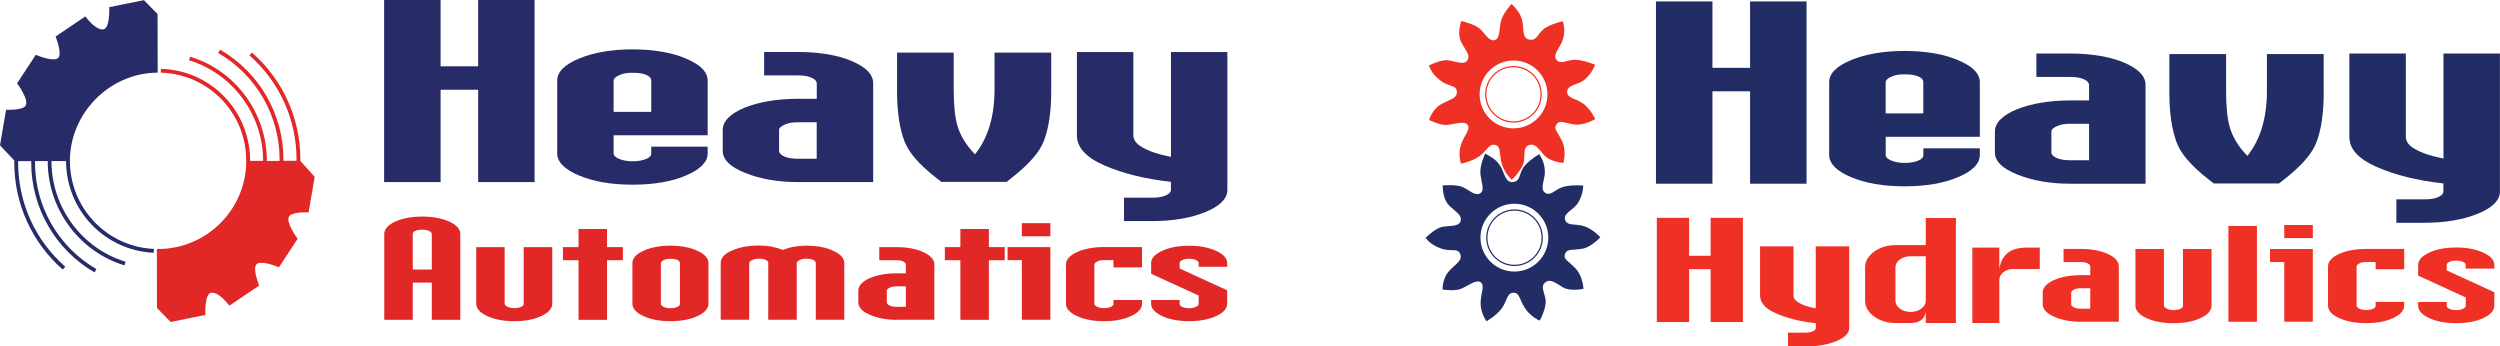
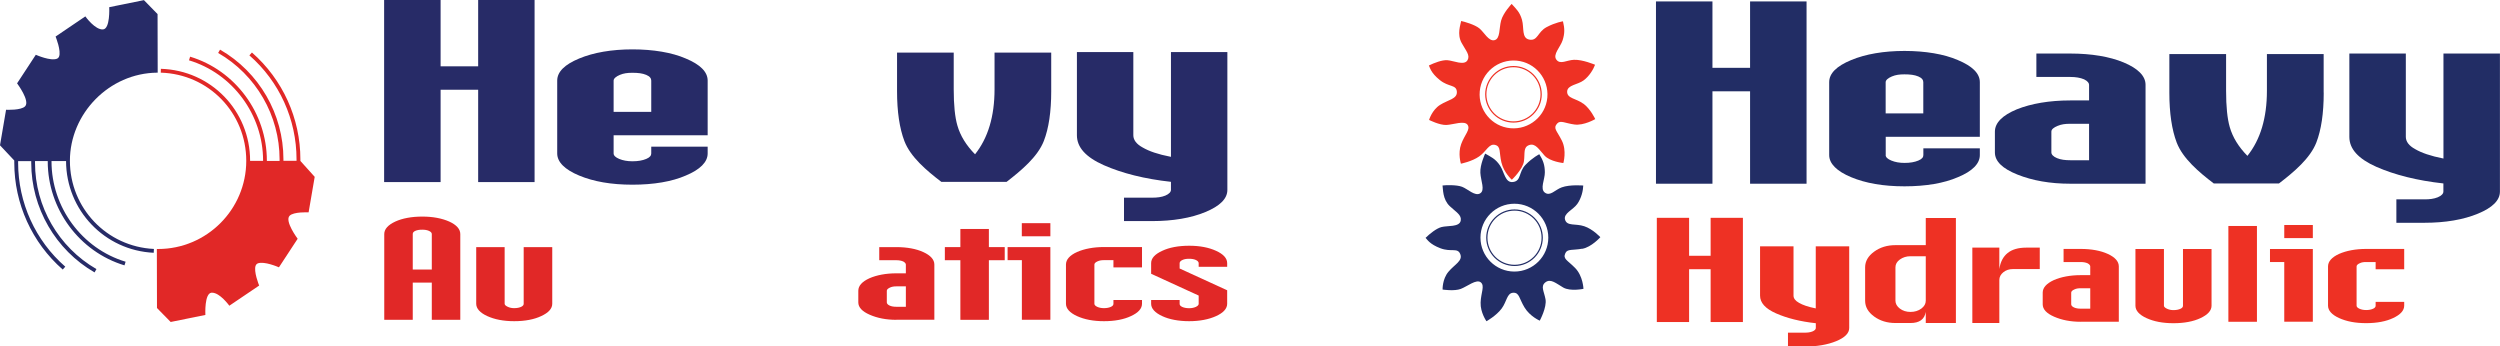
<svg xmlns="http://www.w3.org/2000/svg" viewBox="0 0 383.34 53.13" id="Layer_3">
  <defs>
    <style>.cls-1{fill:#e12827;}.cls-2{fill:#222d65;}.cls-3{fill:#272b67;}.cls-4{fill:#ee3124;}</style>
  </defs>
  <path d="M24.18,10.98l-.02-8.8v-.02L22.07.02l-5.32,1.08v.05s.16,3.28-.95,3.36c-1.2.1-2.67-1.93-2.68-1.95l-.03-.05-4.53,3.07-.04.03.02.04s.88,2.17.51,3.04c-.06.15-.16.25-.3.31-1,.4-3.18-.57-3.21-.58l-.05-.02-2.87,4.38.02.03s2,2.67,1.21,3.49c-.61.64-2.84.53-2.87.53h-.05s-.93,5.45-.93,5.45l2.19,2.33c0,.11,0,.22,0,.33,0,6.29,2.71,12.26,7.43,16.39l.39-.44c-4.6-4.01-7.23-9.83-7.23-15.95,0-.08,0-.15,0-.23h2.01c0,.08,0,.17,0,.25,0,6.91,3.72,13.35,9.71,16.81l.29-.51c-5.81-3.35-9.42-9.6-9.42-16.3,0-.09,0-.17,0-.26h1.95s0,.03,0,.05c0,7.29,4.84,13.85,11.77,15.94l.17-.56c-6.69-2.01-11.36-8.34-11.36-15.37,0-.02,0-.04,0-.06h2.23c.02,7.53,5.91,13.71,13.44,14.06l.03-.59c-7.22-.34-12.88-6.27-12.88-13.51s6.01-13.45,13.39-13.52c0,0,.06,0,.07,0v-.16Z" class="cls-3" />
  <path d="M46.07,24.69h-.01c0-.09,0-.17,0-.25,0-6.29-2.71-12.26-7.43-16.39l-.39.44c4.6,4.01,7.23,9.83,7.23,15.94,0,.08,0,.15,0,.23h-2.01c0-.08,0-.17,0-.25,0-6.91-3.72-13.35-9.72-16.8l-.29.51c5.81,3.35,9.42,9.6,9.42,16.3,0,.09,0,.17,0,.26h-1.95s0-.03,0-.05c0-7.3-4.84-13.85-11.77-15.94l-.17.56c6.69,2.01,11.36,8.34,11.36,15.37,0,.02,0,.03,0,.05h-1.99s0,0,0-.02h0s0,0,0,0c0,0,0,0,0,0h0c0-7.68-6.01-13.87-13.68-14.1l-.02.59c7.35.22,13.11,6.16,13.11,13.52,0,7.46-6.07,13.52-13.52,13.52h-.19v.22h0s.02,8.81.02,8.81v.02l2.1,2.14,5.27-1.07h.05s0-.06,0-.06c0-.03-.16-3.28.95-3.36.03,0,.05,0,.08,0,1.19,0,2.59,1.93,2.61,1.95l.03.05,4.54-3.07.04-.03-.02-.04s-.88-2.17-.51-3.04c.07-.15.16-.25.3-.31,1-.39,3.19.57,3.21.58l.05.02,2.85-4.35.02-.03-.02-.03s-2-2.67-1.22-3.49c.61-.64,2.85-.53,2.87-.53h.05s.93-5.42.93-5.42v-.03s-2.17-2.41-2.17-2.41Z" class="cls-1" />
  <polygon points="67.56 10.17 73.32 10.17 73.32 0 81.97 0 81.97 27.92 73.32 27.92 73.32 13.76 67.56 13.76 67.56 27.92 58.9 27.92 58.9 0 67.56 0 67.56 10.17" class="cls-3" />
  <path d="M94.09,17.15h5.77v-4.79c0-.32-.19-.64-.77-.88-.58-.24-1.25-.32-2.12-.32-.77,0-1.35.08-1.92.32-.58.24-.96.56-.96.88v4.79ZM94.09,23.53c0,.32.29.6.86.84.58.24,1.25.36,2.02.36.87,0,1.54-.12,2.12-.36.57-.24.77-.52.77-.84v-1.04h8.65v1.04c0,1.32-1.15,2.47-3.36,3.39-2.11.92-4.9,1.4-8.17,1.4s-5.96-.48-8.17-1.4c-2.21-.92-3.37-2.07-3.37-3.39v-11.17c0-1.35,1.15-2.47,3.37-3.39,2.21-.92,5-1.4,8.17-1.4s6.06.48,8.17,1.4c2.21.92,3.36,2.04,3.36,3.39v8.38h-14.42v2.79Z" class="cls-3" />
-   <path d="M125.23,18.75h-2.89c-.77,0-1.34.08-1.92.32-.58.24-.96.52-.96.88v3.19c0,.32.29.64.86.88.58.24,1.25.32,2.02.32h2.89v-5.58ZM122.35,27.92c-3.08,0-5.77-.48-8.07-1.4-2.31-.92-3.46-2.03-3.46-3.39v-3.19c0-1.36,1.15-2.51,3.36-3.43,2.21-.88,5-1.36,8.17-1.36h2.89v-2.39c0-.24-.19-.56-.77-.84-.58-.24-1.25-.36-2.11-.36h-5.19v-3.59h5.19c3.27,0,6.06.48,8.17,1.36,2.21.92,3.36,2.07,3.36,3.43v15.16h-11.54Z" class="cls-3" />
  <path d="M179.55,27.88c-4.04-.44-7.5-1.32-10.29-2.55-2.79-1.24-4.13-2.75-4.13-4.59V7.98h8.65v12.76c0,.72.48,1.36,1.44,1.88.96.56,2.31,1.04,4.33,1.43V7.98h8.65v21.14c0,1.36-1.15,2.47-3.36,3.39-2.21.92-5,1.39-8.17,1.39h-4.32v-3.59h4.32c.77,0,1.44-.08,2.02-.32.57-.24.86-.56.86-.88v-1.24Z" class="cls-3" />
  <path d="M66.21,41.33v-5.44c0-.2-.15-.36-.44-.49-.29-.13-.63-.18-1.02-.18-.44,0-.78.05-1.07.18-.29.13-.39.29-.39.49v5.44h2.92ZM63.29,43.33v5.71h-4.37v-13.15c0-.76.58-1.4,1.7-1.92,1.07-.49,2.48-.76,4.13-.76s3.01.27,4.13.76c1.12.51,1.7,1.16,1.7,1.92v13.15h-4.37v-5.71h-2.92Z" class="cls-1" />
  <path d="M73.01,37.89h4.37v8.69c0,.18.19.33.49.47.29.13.58.2.97.2.44,0,.78-.07,1.07-.2.29-.14.39-.29.39-.47v-8.69h4.38v8.69c0,.74-.58,1.38-1.7,1.89-1.07.51-2.48.78-4.13.78s-3.01-.27-4.13-.78c-1.12-.51-1.7-1.16-1.7-1.89v-8.69Z" class="cls-1" />
-   <polygon points="88.71 37.89 88.71 35.11 93.08 35.11 93.08 37.89 95.51 37.89 95.51 39.9 93.08 39.9 93.08 49.04 88.71 49.04 88.71 39.9 86.32 39.9 86.32 37.89 88.71 37.89" class="cls-1" />
-   <path d="M101.34,46.59c0,.18.15.33.44.47.29.13.63.2,1.02.2.44,0,.78-.07,1.07-.2.29-.13.39-.29.39-.47v-6.24c0-.18-.1-.36-.39-.49-.29-.13-.63-.18-1.07-.18-.39,0-.68.04-.97.18-.29.13-.49.31-.49.49v6.24ZM106.93,38.45c1.12.51,1.7,1.14,1.7,1.89v6.24c0,.74-.58,1.38-1.7,1.89-1.07.51-2.48.78-4.13.78s-3.01-.27-4.13-.78c-1.12-.51-1.7-1.16-1.7-1.89v-6.24c0-.76.58-1.38,1.7-1.89,1.12-.51,2.53-.78,4.13-.78s3.06.27,4.13.78" class="cls-1" />
-   <path d="M112.22,38.43c1.12-.51,2.53-.78,4.13-.78.63,0,1.31.05,1.94.16.63.13,1.17.29,1.75.51.53-.2,1.02-.36,1.7-.49.63-.11,1.26-.16,1.89-.16,1.65,0,3.06.27,4.13.78,1.12.51,1.7,1.14,1.7,1.89v8.69h-4.37v-8.69c0-.18-.1-.36-.39-.49-.29-.13-.63-.18-1.07-.18-.39,0-.68.05-.97.18-.29.13-.49.31-.49.49v8.69h-4.37v-8.69c0-.18-.1-.36-.39-.49-.29-.13-.63-.18-1.07-.18-.39,0-.68.05-.97.18-.29.13-.49.31-.49.49v8.69h-4.37v-8.72c0-.76.58-1.4,1.7-1.89" class="cls-1" />
  <path d="M138.9,43.91h-1.46c-.39,0-.68.05-.97.18-.29.14-.49.29-.49.49v1.79c0,.18.15.36.44.49.29.13.63.18,1.02.18h1.46v-3.12ZM137.44,49.04c-1.56,0-2.92-.27-4.08-.78-1.17-.51-1.75-1.14-1.75-1.89v-1.79c0-.76.58-1.4,1.7-1.91,1.12-.49,2.53-.76,4.13-.76h1.46v-1.34c0-.13-.1-.31-.39-.47-.29-.13-.63-.2-1.07-.2h-2.62v-2.01h2.62c1.65,0,3.06.27,4.13.76,1.12.51,1.7,1.16,1.7,1.91v8.47h-5.83Z" class="cls-1" />
  <polygon points="147.26 37.89 147.26 35.11 151.63 35.11 151.63 37.89 154.06 37.89 154.06 39.9 151.63 39.9 151.63 49.04 147.26 49.04 147.26 39.9 144.88 39.9 144.88 37.89 147.26 37.89" class="cls-1" />
  <path d="M156.68,34.22h4.38v2.01h-4.38v-2.01ZM154.5,37.89h6.56v11.14h-4.37v-9.14h-2.19v-2Z" class="cls-1" />
  <path d="M170.73,41.01v-1.12h-1.46c-.39,0-.68.05-.97.18-.29.13-.49.29-.49.49v6.02c0,.18.15.33.44.47.29.13.63.2,1.02.2.44,0,.78-.07,1.07-.2.29-.13.39-.29.39-.47v-.58h4.38v.58c0,.74-.58,1.38-1.7,1.89-1.07.51-2.48.78-4.13.78s-3.01-.27-4.13-.78c-1.12-.51-1.7-1.16-1.7-1.89v-6.02c0-.76.58-1.41,1.7-1.92,1.12-.49,2.53-.76,4.13-.76h5.83v3.12h-4.38Z" class="cls-1" />
  <path d="M180.88,46.01v.58c0,.18.1.33.39.47.29.13.63.2,1.07.2.39,0,.73-.07,1.02-.2.29-.14.44-.29.44-.47v-1.27l-7.29-3.34v-1.63c0-.76.59-1.38,1.7-1.89,1.07-.51,2.48-.78,4.13-.78s3.01.27,4.13.78c1.12.51,1.7,1.14,1.7,1.89v.56h-4.37v-.56c0-.18-.15-.36-.44-.49-.29-.13-.63-.18-1.02-.18-.44,0-.73.05-1.02.18-.29.13-.44.31-.44.49v.82l7.29,3.34v2.07c0,.74-.58,1.38-1.7,1.89-1.12.51-2.53.78-4.13.78s-3.06-.27-4.13-.78c-1.11-.51-1.7-1.16-1.7-1.89v-.58h4.37Z" class="cls-1" />
  <path d="M161.19,13.98c0,3.15-.38,5.7-1.13,7.63-.94,2.42-3.43,4.51-5.72,6.28h-9.99c-2.3-1.75-4.74-3.83-5.67-6.25-.75-1.97-1.13-4.52-1.13-7.66v-5.91h8.69v5.63c0,2.42.19,4.27.56,5.54.45,1.58,1.36,3.05,2.71,4.42,1.99-2.5,2.99-5.82,2.99-9.96v-5.63h8.69v5.91Z" class="cls-3" />
  <path d="M262.58,10.4h5.77V.22h8.66v27.95h-8.66v-14.17h-5.77v14.17h-8.66V.22h8.66v10.18Z" class="cls-2" />
  <path d="M289.14,23.78c0,.32.29.6.87.84.58.24,1.25.36,2.02.36.87,0,1.54-.12,2.12-.36.58-.24.77-.52.77-.84v-1.04h8.66v1.04c0,1.32-1.15,2.48-3.37,3.39-2.12.92-4.91,1.4-8.18,1.4s-5.97-.48-8.18-1.4c-2.21-.92-3.37-2.08-3.37-3.39v-11.18c0-1.36,1.15-2.47,3.37-3.39,2.21-.92,5-1.4,8.18-1.4s6.06.48,8.18,1.4c2.21.92,3.37,2.04,3.37,3.39v8.38h-14.43v2.79ZM289.14,17.39h5.77v-4.79c0-.32-.19-.64-.77-.88-.58-.24-1.25-.32-2.12-.32-.77,0-1.35.08-1.92.32-.58.24-.96.56-.96.88v4.79Z" class="cls-2" />
  <path d="M317.43,28.17c-3.08,0-5.77-.48-8.08-1.4-2.31-.92-3.46-2.04-3.46-3.39v-3.19c0-1.36,1.15-2.51,3.37-3.43,2.21-.88,5-1.36,8.18-1.36h2.89v-2.4c0-.24-.19-.56-.77-.84-.58-.24-1.25-.36-2.12-.36h-5.19v-3.59h5.19c3.27,0,6.06.48,8.18,1.36,2.21.92,3.37,2.08,3.37,3.43v15.17h-11.55ZM320.32,18.98h-2.89c-.77,0-1.35.08-1.92.32-.58.24-.96.52-.96.88v3.19c0,.32.29.64.87.88.58.24,1.25.32,2.02.32h2.89v-5.59Z" class="cls-2" />
  <path d="M374.68,28.13c-4.04-.44-7.5-1.32-10.3-2.55-2.79-1.24-4.14-2.75-4.14-4.59v-12.78h8.66v12.78c0,.72.48,1.36,1.44,1.88.96.56,2.31,1.04,4.33,1.44V8.21h8.66v21.16c0,1.36-1.16,2.48-3.37,3.39-2.21.92-5,1.4-8.18,1.4h-4.33v-3.59h4.33c.77,0,1.44-.08,2.02-.32.58-.24.86-.56.86-.88v-1.24Z" class="cls-2" />
  <path d="M356.31,14.21c0,3.16-.38,5.7-1.13,7.64-.94,2.42-3.43,4.52-5.73,6.28h-10c-2.3-1.75-4.74-3.83-5.68-6.26-.75-1.97-1.13-4.53-1.13-7.66v-5.92h8.7v5.64c0,2.42.19,4.27.56,5.55.45,1.58,1.36,3.05,2.71,4.42,2-2.5,2.99-5.82,2.99-9.97v-5.64h8.7v5.92Z" class="cls-2" />
  <path d="M259,39.22h3.3v-5.82h4.95v15.98h-4.95v-8.1h-3.3v8.1h-4.95v-15.98h4.95v5.82Z" class="cls-4" />
  <path d="M278.42,49.56c-2.39-.26-4.44-.78-6.09-1.51-1.65-.73-2.45-1.63-2.45-2.72v-7.56h5.13v7.56c0,.43.29.8.85,1.11.57.33,1.37.61,2.56.85v-9.52h5.13v12.53c0,.8-.68,1.47-1.99,2.01-1.31.54-2.96.83-4.84.83h-2.56v-2.13h2.56c.46,0,.86-.05,1.2-.19.34-.14.51-.33.51-.52v-.73Z" class="cls-4" />
  <path d="M327.43,38.18h4.38v8.7c0,.18.19.33.49.47.29.13.58.2.97.2.44,0,.78-.07,1.07-.2.29-.13.39-.29.39-.47v-8.7h4.38v8.7c0,.74-.58,1.38-1.7,1.9-1.07.51-2.48.78-4.14.78s-3.02-.27-4.13-.78c-1.12-.51-1.7-1.16-1.7-1.9v-8.7Z" class="cls-4" />
  <path d="M319.05,49.34c-1.56,0-2.92-.27-4.08-.78-1.17-.51-1.75-1.14-1.75-1.9v-1.79c0-.76.58-1.4,1.7-1.92,1.12-.49,2.53-.76,4.13-.76h1.46v-1.34c0-.13-.1-.31-.39-.47-.29-.13-.63-.2-1.07-.2h-2.63v-2.01h2.63c1.66,0,3.07.27,4.14.76,1.12.51,1.7,1.16,1.7,1.92v8.48h-5.84ZM320.51,44.2h-1.46c-.39,0-.68.04-.97.18-.29.13-.49.29-.49.49v1.79c0,.18.15.36.44.49.29.13.63.18,1.02.18h1.46v-3.12Z" class="cls-4" />
  <path d="M341.69,38.18v-3.53h4.38v14.69h-4.38v-11.15Z" class="cls-4" />
  <path d="M348.07,38.18h6.57v11.15h-4.38v-9.15h-2.19v-2.01ZM350.26,36.51v-2.01h4.38v2.01h-4.38Z" class="cls-4" />
  <path d="M364.27,41.3v-1.12h-1.46c-.39,0-.68.04-.97.18-.29.13-.49.29-.49.49v6.02c0,.18.14.33.44.47.29.13.63.2,1.02.2.44,0,.78-.07,1.07-.2.29-.13.39-.29.39-.47v-.58h4.38v.58c0,.74-.58,1.38-1.7,1.9-1.07.51-2.48.78-4.14.78s-3.02-.27-4.14-.78c-1.12-.51-1.7-1.16-1.7-1.9v-6.02c0-.76.58-1.41,1.7-1.92,1.12-.49,2.53-.76,4.14-.76h5.84v3.12h-4.38Z" class="cls-4" />
-   <path d="M375.17,46.3v.58c0,.18.1.33.39.47.29.13.63.2,1.07.2.39,0,.73-.07,1.02-.2.29-.13.44-.29.44-.47v-1.27l-7.3-3.35v-1.63c0-.76.58-1.38,1.7-1.9,1.07-.51,2.48-.78,4.14-.78s3.02.27,4.14.78c1.12.51,1.7,1.14,1.7,1.9v.56h-4.38v-.56c0-.18-.15-.36-.44-.49-.29-.13-.63-.18-1.02-.18-.44,0-.73.04-1.02.18-.29.13-.44.31-.44.49v.83l7.3,3.35v2.07c0,.74-.58,1.38-1.7,1.9-1.12.51-2.53.78-4.14.78s-3.06-.27-4.14-.78c-1.12-.51-1.7-1.16-1.7-1.9v-.58h4.38Z" class="cls-4" />
  <path d="M299.91,49.53h-4.62v-1.7c-.19,1.13-.97,1.7-2.34,1.7h-2.31c-1.26,0-2.35-.33-3.27-1-.92-.67-1.38-1.47-1.38-2.42v-5.12c0-.93.46-1.73,1.38-2.4.92-.67,2.01-1,3.27-1h4.65v-4.16h4.62v16.09ZM295.29,39.29h-2.34c-.63,0-1.17.17-1.63.5-.46.33-.68.73-.68,1.2v5.12c0,.46.23.87.68,1.21.45.34,1,.51,1.63.51s1.2-.17,1.66-.51c.45-.34.68-.74.68-1.21v-6.82Z" class="cls-4" />
  <path d="M306.57,49.53h-4.14v-11.56h4.14v3.29c.16-1.1.59-1.92,1.28-2.47.69-.55,1.64-.82,2.86-.82h2.06v3.29h-4.14c-.56,0-1.04.16-1.45.49-.4.32-.61.72-.61,1.18v6.6Z" class="cls-4" />
  <path d="M242.79,15.91c-1.12-.84-2.52-.79-2.49-1.87.03-1.02,1.64-1.05,2.52-1.71.88-.65,1.5-1.69,1.76-2.4,0,0-1.89-.81-3.23-.76-1.11.04-2.1.78-2.7-.02-.6-.8.63-1.94.96-2.99.33-1.05.32-1.78.05-2.89,0,0-1.11.15-2.51.89-1.39.74-1.36,2.17-2.66,1.91-1.2-.23-.77-1.81-1.11-3.02-.34-1.21-.88-1.66-1.59-2.45,0,0-1.3,1.37-1.62,2.57-.32,1.2-.11,2.77-1.01,2.99-.9.22-1.6-1.24-2.33-1.82-.71-.57-2.26-1.01-2.78-1.12-.09.55-.67,2.01.07,3.36.65,1.19,1.34,1.87.91,2.64-.5.9-2.15.07-3.11.01-.81-.05-1.97.4-2.82.81.17.33.29,1.12,1.67,2.23,1.38,1.12,2.54.67,2.62,1.79.08,1.12-1.32,1.23-2.57,2.02-1.25.79-1.69,2.31-1.69,2.31,0,0,1.63.83,2.69.77,1.06-.06,2.75-.72,3.22-.01.47.71-.46,1.5-.99,2.95-.53,1.44-.04,3-.04,3,0,0,1.7-.33,2.81-1.12,1.11-.78,1.5-2.01,2.44-1.76.92.25.59,1.11.96,2.68.37,1.58,1.6,2.66,1.6,2.66,0,0,1.69-1.59,1.86-2.85.17-1.26-.14-2.14.81-2.47.95-.32,1.49.68,2.34,1.61.84.94,2.89,1.15,2.89,1.15,0,0,.55-1.89-.23-3.44-.78-1.56-1.39-1.89-.71-2.63.5-.54,1.22-.03,2.64.16,1.43.2,3.19-.83,3.19-.83,0,0-.7-1.53-1.82-2.37ZM237.26,14.96c-.26,2.86-2.8,4.96-5.66,4.7-2.86-.26-4.96-2.8-4.7-5.66.26-2.86,2.8-4.96,5.66-4.7,2.86.26,4.96,2.8,4.7,5.66Z" class="cls-4" />
  <path d="M232.07,10.12c-2.39,0-4.34,1.95-4.34,4.34s1.95,4.34,4.34,4.34,4.34-1.95,4.34-4.34-1.95-4.34-4.34-4.34ZM232.07,18.61c-2.29,0-4.15-1.86-4.15-4.15s1.86-4.15,4.15-4.15,4.15,1.86,4.15,4.15-1.86,4.15-4.15,4.15Z" class="cls-4" />
  <path d="M242.62,38.15c1.42-.26,2.77-1.78,2.77-1.78,0,0-1.14-1.24-2.47-1.68-1.33-.45-2.64.03-2.94-1-.29-.97,1.23-1.51,1.87-2.41.64-.9.9-2.07.92-2.83,0,0-2.05-.18-3.3.28-1.05.38-1.75,1.4-2.57.82-.82-.58,0-2.04-.02-3.14-.01-1.1-.25-1.79-.85-2.76,0,0-1.01.49-2.11,1.62-1.1,1.13-.62,2.48-1.93,2.64-1.21.15-1.3-1.48-1.99-2.53-.7-1.04-1.36-1.3-2.27-1.83,0,0-.81,1.7-.74,2.95s.76,2.67-.03,3.15c-.79.49-1.91-.68-2.78-1.01-.86-.32-2.46-.26-2.99-.2.09.55,0,2.12,1.11,3.17.99.93,1.85,1.36,1.68,2.23-.2,1.01-2.02.73-2.96.98-.78.21-1.75.99-2.43,1.65.26.26.62.97,2.28,1.6,1.66.63,2.62-.15,3.04.89.42,1.04-.87,1.58-1.82,2.72-.95,1.14-.89,2.72-.89,2.72,0,0,1.8.28,2.79-.1.99-.38,2.39-1.54,3.06-1.01.66.53.03,1.57-.02,3.11-.05,1.54.9,2.86.9,2.86,0,0,1.51-.85,2.32-1.94.81-1.09.8-2.38,1.77-2.43.96-.05.9.87,1.74,2.25.84,1.39,2.34,2.03,2.34,2.03,0,0,1.11-2.04.88-3.29-.23-1.25-.8-1.99,0-2.6.8-.6,1.63.18,2.72.81,1.09.63,3.1.2,3.1.2,0,0-.06-1.96-1.28-3.2-1.22-1.24-1.91-1.37-1.49-2.28.3-.67,1.15-.41,2.56-.67ZM232.21,41.64c-2.87,0-5.2-2.33-5.2-5.2s2.33-5.2,5.2-5.2,5.2,2.33,5.2,5.2-2.33,5.2-5.2,5.2Z" class="cls-2" />
  <path d="M232.23,32.11c-2.39,0-4.34,1.95-4.34,4.34s1.95,4.34,4.34,4.34,4.34-1.95,4.34-4.34-1.95-4.34-4.34-4.34ZM232.23,40.6c-2.29,0-4.15-1.86-4.15-4.15s1.86-4.15,4.15-4.15,4.15,1.86,4.15,4.15-1.86,4.15-4.15,4.15Z" class="cls-2" />
</svg>